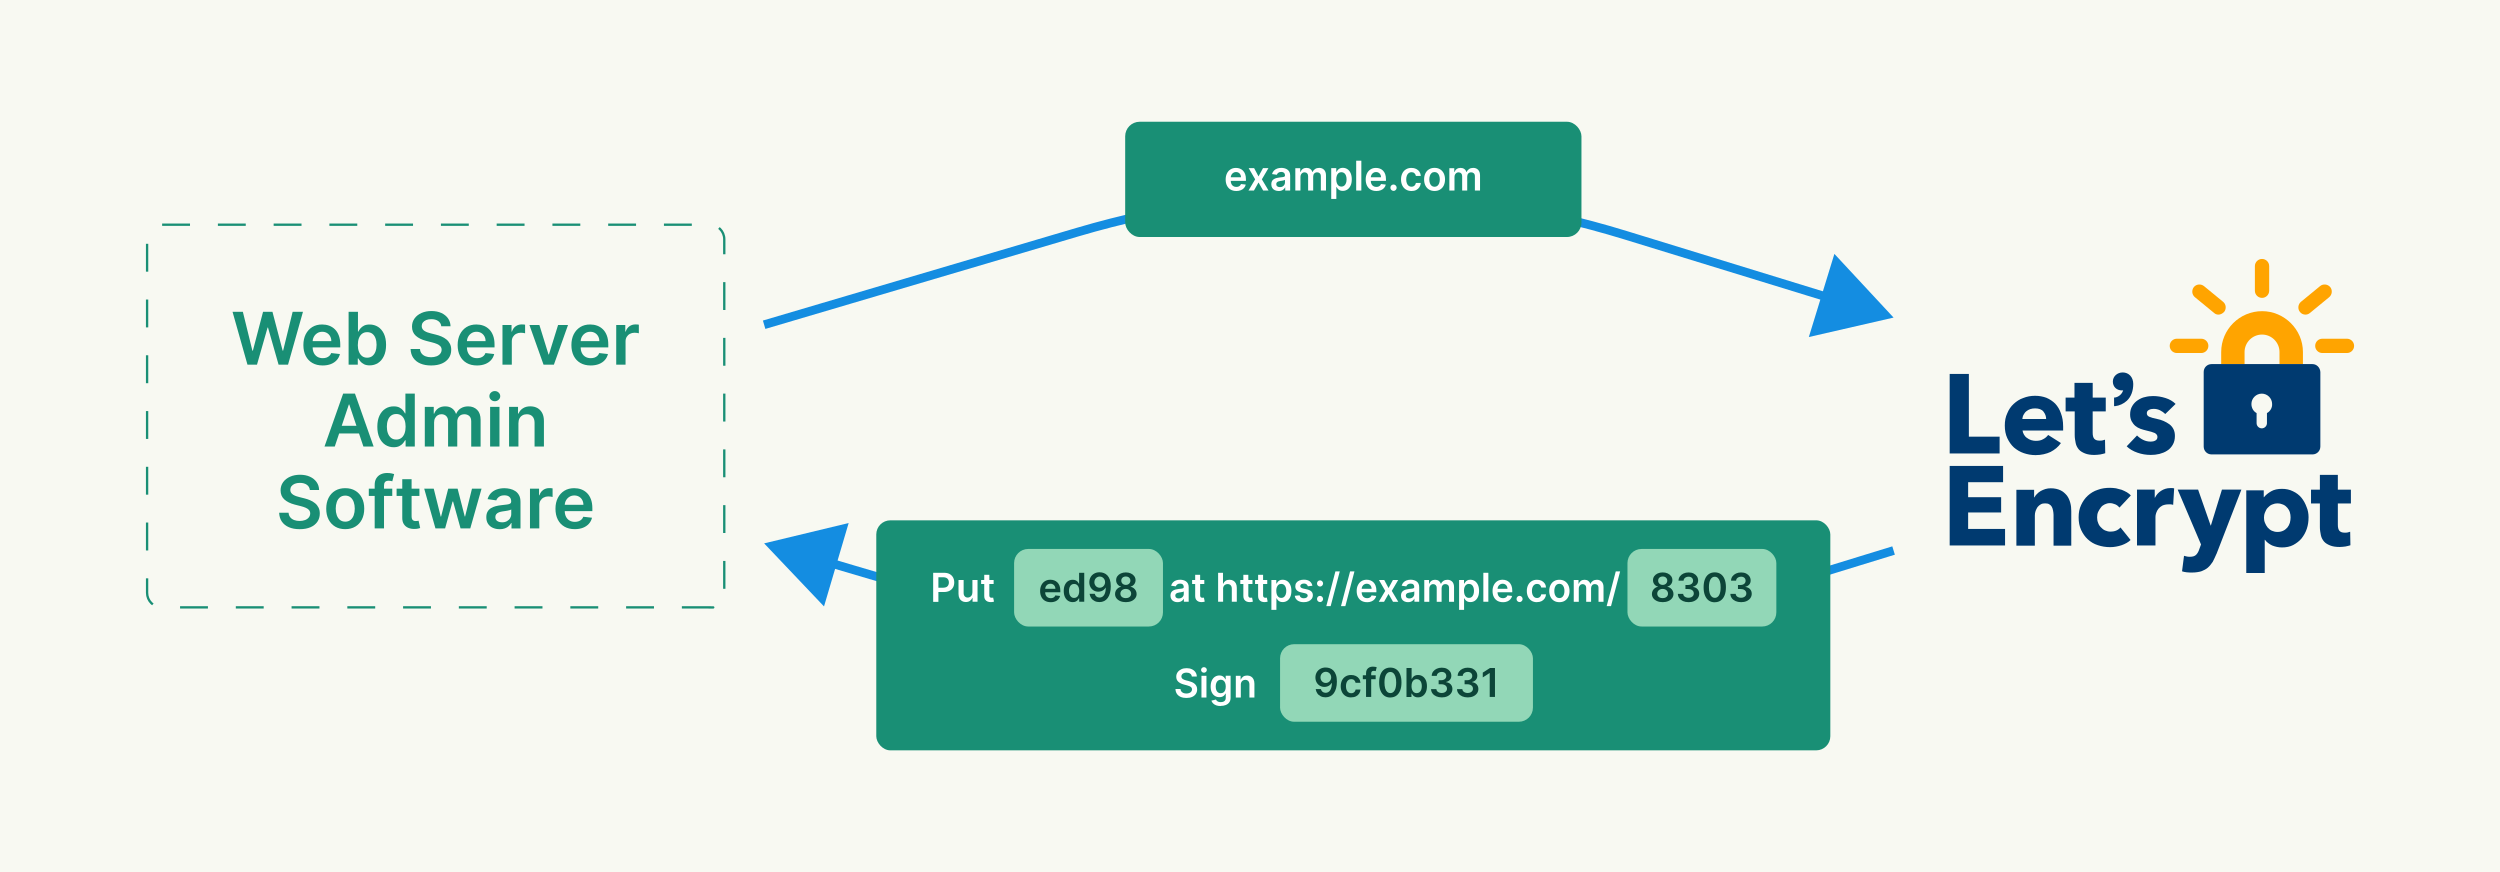
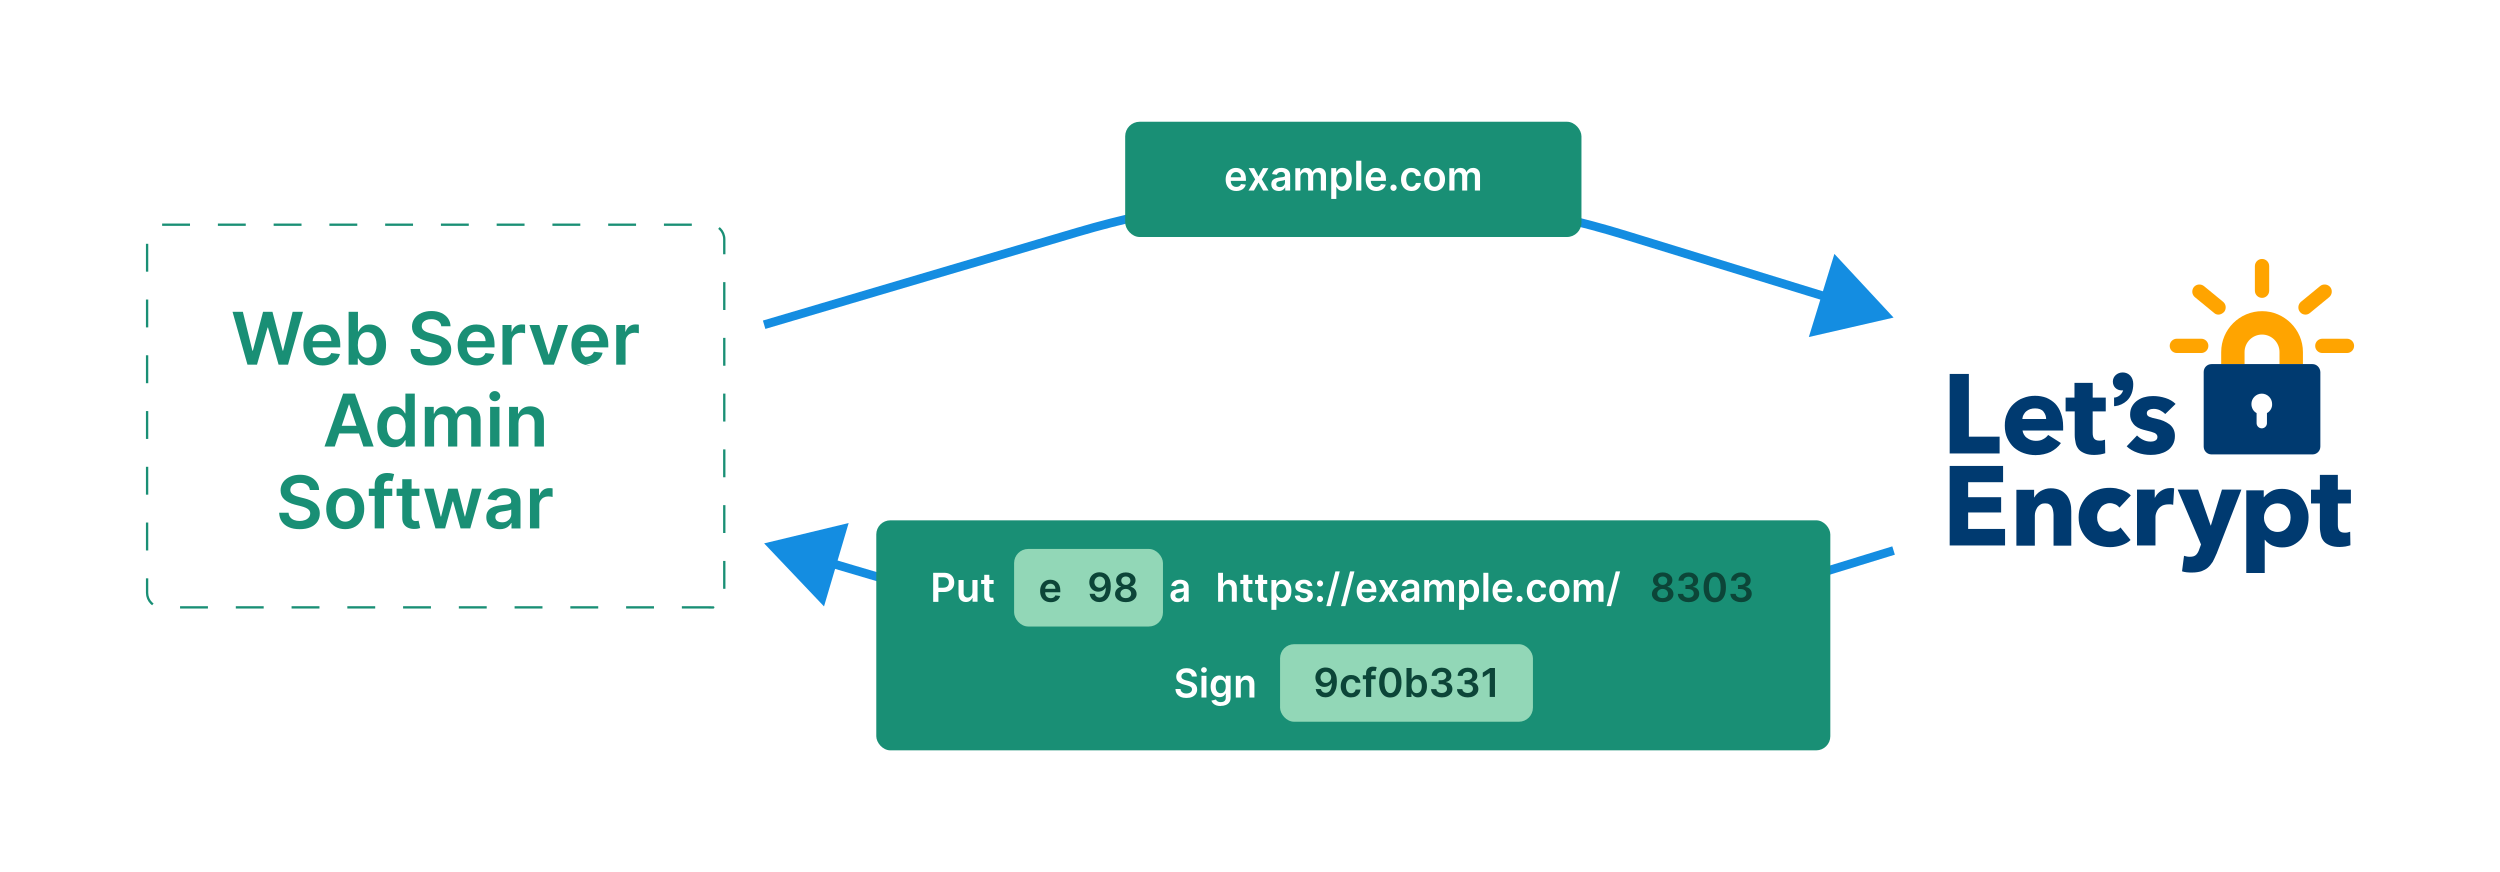
<svg xmlns="http://www.w3.org/2000/svg" id="a" viewBox="0 0 860 300">
  <defs>
    <style>.b{stroke:#148de1;stroke-width:3px;}.b,.c{fill:none;stroke-miterlimit:10;}.d{fill:#f8f9f2;}.e{fill:#003a70;}.f{fill:#ffa400;}.g{fill:#fff;}.h{fill:#92d7b7;}.i{fill:#148de1;}.j{fill:#0c4538;}.k{fill:#198f75;}.c{stroke:#198f75;stroke-dasharray:0 0 9.59 9.59;stroke-width:.8px;}</style>
  </defs>
-   <rect class="d" width="860" height="300" />
  <g>
    <g>
      <path class="b" d="M262.86,111.71l107.75-31.84c61.58-18.19,127.15-17.84,188.53,1.03l71.68,22.03" />
      <polygon class="i" points="622.24 115.94 651.39 109.25 631.03 87.34 622.24 115.94" />
    </g>
    <g>
      <path class="b" d="M283.5,193.02l87.1,25.74c61.58,18.19,127.15,17.84,188.53-1.03l92.26-28.35" />
      <polygon class="i" points="283.46 208.61 262.86 186.92 291.94 179.92 283.46 208.61" />
    </g>
    <rect class="k" x="301.44" y="178.99" width="328.19" height="79.13" rx="4.85" ry="4.85" />
    <path class="c" d="M244.15,208.94H55.6c-2.76,0-5-2.24-5-5V82.29c0-2.76,2.24-5,5-5H244.15c2.76,0,5,2.24,5,5v121.66c0,2.76-2.24,5-5,5,0,0,2.76,0,0,0Z" />
    <g>
      <path class="k" d="M85.13,125.45l-5.14-18.2h3.55l3.28,13.38h.17l3.5-13.38h3.23l3.51,13.38h.16l3.28-13.38h3.55l-5.14,18.2h-3.25l-3.64-12.77h-.14l-3.65,12.77h-3.25Z" />
      <path class="k" d="M110.99,125.72c-1.37,0-2.55-.29-3.54-.86-.99-.57-1.75-1.38-2.29-2.44-.53-1.05-.8-2.29-.8-3.72s.27-2.64,.8-3.7c.54-1.06,1.29-1.89,2.25-2.49,.97-.6,2.1-.89,3.4-.89,.84,0,1.64,.13,2.39,.4s1.41,.69,1.99,1.25,1.03,1.28,1.36,2.15c.33,.87,.5,1.9,.5,3.1v.99h-11.19v-2.17h8.11c0-.62-.14-1.17-.4-1.65s-.62-.86-1.09-1.14c-.47-.28-1.01-.42-1.62-.42-.66,0-1.24,.16-1.73,.48-.5,.32-.88,.73-1.16,1.24-.28,.51-.42,1.07-.42,1.68v1.89c0,.79,.15,1.47,.44,2.04,.29,.57,.7,1,1.22,1.3s1.13,.45,1.83,.45c.47,0,.89-.07,1.27-.2,.38-.13,.71-.33,.99-.59,.28-.26,.49-.58,.63-.97l3,.34c-.19,.79-.55,1.49-1.08,2.08-.53,.59-1.21,1.05-2.03,1.37s-1.77,.48-2.83,.48Z" />
      <path class="k" d="M119.92,125.45v-18.2h3.22v6.81h.13c.17-.33,.4-.69,.7-1.06,.3-.38,.71-.7,1.23-.97s1.17-.4,1.97-.4c1.05,0,2.01,.27,2.86,.8,.85,.54,1.53,1.33,2.03,2.37,.5,1.05,.75,2.33,.75,3.84s-.25,2.77-.74,3.82-1.16,1.85-2.01,2.4c-.85,.55-1.81,.83-2.88,.83-.78,0-1.43-.13-1.95-.39-.52-.26-.93-.58-1.24-.95-.31-.37-.55-.72-.72-1.05h-.19v2.15h-3.16Zm3.16-6.83c0,.88,.13,1.66,.38,2.32s.62,1.18,1.09,1.55,1.06,.56,1.74,.56,1.31-.19,1.79-.57c.48-.38,.84-.91,1.09-1.57,.25-.67,.37-1.43,.37-2.28s-.12-1.6-.36-2.26c-.24-.66-.6-1.17-1.08-1.55-.48-.37-1.08-.56-1.79-.56s-1.27,.18-1.75,.54-.84,.87-1.09,1.52c-.25,.65-.37,1.42-.37,2.3Z" />
      <path class="k" d="M151.8,112.25c-.08-.78-.43-1.38-1.04-1.81s-1.41-.65-2.39-.65c-.69,0-1.28,.1-1.77,.31-.49,.21-.87,.49-1.13,.84s-.39,.76-.4,1.22c0,.38,.09,.71,.26,.99,.17,.28,.41,.51,.72,.71,.3,.19,.64,.35,1,.48,.37,.13,.74,.24,1.11,.33l1.71,.43c.69,.16,1.35,.38,1.99,.65,.64,.27,1.21,.62,1.72,1.03,.51,.41,.91,.92,1.2,1.5,.3,.59,.44,1.27,.44,2.06,0,1.07-.27,2-.82,2.81-.55,.81-1.33,1.44-2.36,1.89-1.03,.45-2.27,.68-3.73,.68s-2.64-.22-3.68-.66c-1.04-.44-1.85-1.08-2.44-1.92s-.9-1.87-.95-3.08h3.24c.05,.63,.24,1.16,.59,1.58,.34,.42,.79,.73,1.35,.94,.55,.21,1.17,.31,1.86,.31s1.35-.11,1.89-.32,.97-.52,1.28-.91c.31-.39,.46-.84,.47-1.36,0-.47-.15-.87-.42-1.18s-.65-.57-1.14-.78c-.49-.21-1.06-.4-1.71-.56l-2.07-.53c-1.5-.39-2.68-.97-3.55-1.76-.87-.79-1.3-1.83-1.3-3.13,0-1.07,.29-2.01,.88-2.82,.58-.81,1.38-1.43,2.39-1.88s2.15-.67,3.42-.67,2.42,.22,3.4,.67,1.74,1.07,2.3,1.86c.56,.79,.84,1.7,.86,2.72h-3.17Z" />
      <path class="k" d="M164.06,125.72c-1.37,0-2.55-.29-3.54-.86-.99-.57-1.75-1.38-2.29-2.44-.53-1.05-.8-2.29-.8-3.72s.27-2.64,.8-3.7c.54-1.06,1.29-1.89,2.25-2.49,.97-.6,2.1-.89,3.4-.89,.84,0,1.64,.13,2.39,.4s1.41,.69,1.99,1.25,1.03,1.28,1.36,2.15c.33,.87,.5,1.9,.5,3.1v.99h-11.19v-2.17h8.11c0-.62-.14-1.17-.4-1.65s-.62-.86-1.09-1.14c-.47-.28-1.01-.42-1.62-.42-.66,0-1.24,.16-1.73,.48-.5,.32-.88,.73-1.16,1.24-.28,.51-.42,1.07-.42,1.68v1.89c0,.79,.15,1.47,.44,2.04,.29,.57,.7,1,1.22,1.3s1.13,.45,1.83,.45c.47,0,.89-.07,1.27-.2,.38-.13,.71-.33,.99-.59,.28-.26,.49-.58,.63-.97l3,.34c-.19,.79-.55,1.49-1.08,2.08-.53,.59-1.21,1.05-2.03,1.37s-1.77,.48-2.83,.48Z" />
      <path class="k" d="M172.85,125.45v-13.65h3.12v2.27h.14c.25-.79,.68-1.4,1.28-1.83s1.3-.64,2.08-.64c.18,0,.38,0,.6,.02,.22,.01,.41,.04,.56,.07v2.96c-.14-.05-.35-.09-.64-.13-.29-.04-.58-.06-.85-.06-.59,0-1.11,.13-1.58,.38-.47,.25-.83,.6-1.1,1.04-.27,.44-.4,.96-.4,1.54v8.03h-3.22Z" />
      <path class="k" d="M195.4,111.8l-4.86,13.65h-3.56l-4.86-13.65h3.43l3.14,10.14h.14l3.15-10.14h3.42Z" />
-       <path class="k" d="M203.19,125.72c-1.37,0-2.55-.29-3.54-.86-.99-.57-1.75-1.38-2.29-2.44-.53-1.05-.8-2.29-.8-3.72s.27-2.64,.8-3.7c.54-1.06,1.29-1.89,2.25-2.49,.97-.6,2.1-.89,3.4-.89,.84,0,1.64,.13,2.39,.4s1.41,.69,1.99,1.25,1.03,1.28,1.36,2.15c.33,.87,.5,1.9,.5,3.1v.99h-11.19v-2.17h8.11c0-.62-.14-1.17-.4-1.65s-.62-.86-1.09-1.14c-.47-.28-1.01-.42-1.62-.42-.66,0-1.24,.16-1.73,.48-.5,.32-.88,.73-1.16,1.24-.28,.51-.42,1.07-.42,1.68v1.89c0,.79,.15,1.47,.44,2.04,.29,.57,.7,1,1.22,1.3s1.13,.45,1.83,.45c.47,0,.89-.07,1.27-.2,.38-.13,.71-.33,.99-.59,.28-.26,.49-.58,.63-.97l3,.34c-.19,.79-.55,1.49-1.08,2.08-.53,.59-1.21,1.05-2.03,1.37s-1.77,.48-2.83,.48Z" />
+       <path class="k" d="M203.19,125.72c-1.37,0-2.55-.29-3.54-.86-.99-.57-1.75-1.38-2.29-2.44-.53-1.05-.8-2.29-.8-3.72s.27-2.64,.8-3.7c.54-1.06,1.29-1.89,2.25-2.49,.97-.6,2.1-.89,3.4-.89,.84,0,1.64,.13,2.39,.4s1.41,.69,1.99,1.25,1.03,1.28,1.36,2.15c.33,.87,.5,1.9,.5,3.1v.99h-11.19v-2.17h8.11c0-.62-.14-1.17-.4-1.65s-.62-.86-1.09-1.14c-.47-.28-1.01-.42-1.62-.42-.66,0-1.24,.16-1.73,.48-.5,.32-.88,.73-1.16,1.24-.28,.51-.42,1.07-.42,1.68v1.89c0,.79,.15,1.47,.44,2.04,.29,.57,.7,1,1.22,1.3c.47,0,.89-.07,1.27-.2,.38-.13,.71-.33,.99-.59,.28-.26,.49-.58,.63-.97l3,.34c-.19,.79-.55,1.49-1.08,2.08-.53,.59-1.21,1.05-2.03,1.37s-1.77,.48-2.83,.48Z" />
      <path class="k" d="M211.98,125.45v-13.65h3.12v2.27h.14c.25-.79,.68-1.4,1.28-1.83s1.3-.64,2.08-.64c.18,0,.38,0,.6,.02,.22,.01,.41,.04,.56,.07v2.96c-.14-.05-.35-.09-.64-.13-.29-.04-.58-.06-.85-.06-.59,0-1.11,.13-1.58,.38-.47,.25-.83,.6-1.1,1.04-.27,.44-.4,.96-.4,1.54v8.03h-3.22Z" />
      <path class="k" d="M115.15,153.61h-3.52l6.41-18.2h4.07l6.42,18.2h-3.52l-4.86-14.47h-.14l-4.85,14.47Zm.12-7.14h9.6v2.65h-9.6v-2.65Z" />
      <path class="k" d="M135.43,153.85c-1.07,0-2.03-.28-2.88-.83-.85-.55-1.52-1.35-2.01-2.4-.49-1.05-.74-2.32-.74-3.82s.25-2.8,.75-3.84c.5-1.05,1.18-1.84,2.03-2.37,.85-.54,1.8-.8,2.85-.8,.8,0,1.46,.13,1.97,.4s.92,.59,1.23,.97c.3,.38,.54,.73,.7,1.06h.13v-6.81h3.23v18.2h-3.16v-2.15h-.2c-.17,.33-.41,.68-.72,1.05-.31,.37-.73,.69-1.24,.95-.52,.26-1.16,.39-1.95,.39Zm.9-2.64c.68,0,1.26-.19,1.74-.56s.84-.89,1.09-1.55c.25-.66,.37-1.44,.37-2.32s-.12-1.65-.37-2.3c-.25-.65-.61-1.16-1.08-1.52s-1.06-.54-1.76-.54-1.32,.19-1.8,.56c-.48,.37-.84,.89-1.08,1.55-.24,.66-.36,1.41-.36,2.26s.12,1.61,.37,2.28c.25,.67,.61,1.19,1.09,1.57,.48,.38,1.08,.57,1.78,.57Z" />
      <path class="k" d="M146.13,153.61v-13.65h3.08v2.32h.16c.28-.78,.76-1.39,1.41-1.83s1.44-.66,2.36-.66,1.71,.22,2.34,.67,1.09,1.06,1.35,1.83h.14c.3-.76,.81-1.36,1.53-1.82,.72-.45,1.57-.68,2.56-.68,1.26,0,2.28,.4,3.08,1.19s1.19,1.95,1.19,3.48v9.16h-3.23v-8.67c0-.85-.23-1.47-.68-1.86s-1-.59-1.65-.59c-.78,0-1.38,.24-1.82,.72-.44,.48-.65,1.11-.65,1.88v8.51h-3.16v-8.8c0-.71-.21-1.27-.64-1.69-.42-.42-.98-.63-1.66-.63-.46,0-.88,.12-1.26,.35-.38,.23-.68,.56-.91,.99-.23,.42-.34,.92-.34,1.48v8.3h-3.22Z" />
      <path class="k" d="M170.22,138.02c-.52,0-.96-.17-1.32-.51-.36-.34-.55-.75-.55-1.23s.18-.9,.55-1.24c.37-.34,.81-.51,1.32-.51s.95,.17,1.31,.51,.55,.75,.55,1.24-.18,.89-.55,1.23-.8,.51-1.31,.51Zm-1.62,15.59v-13.65h3.22v13.65h-3.22Z" />
      <path class="k" d="M178.34,145.61v8h-3.22v-13.65h3.08v2.32h.16c.31-.76,.82-1.37,1.51-1.82,.69-.45,1.54-.68,2.56-.68,.94,0,1.76,.2,2.47,.6,.7,.4,1.25,.99,1.64,1.75s.58,1.69,.57,2.78v8.69h-3.22v-8.19c0-.91-.24-1.63-.71-2.14s-1.12-.77-1.95-.77c-.56,0-1.06,.12-1.5,.37-.44,.25-.78,.6-1.02,1.06-.25,.46-.37,1.02-.37,1.68Z" />
      <path class="k" d="M106.59,168.57c-.08-.78-.43-1.38-1.04-1.81s-1.41-.65-2.39-.65c-.69,0-1.28,.1-1.77,.31-.49,.21-.87,.49-1.13,.84s-.39,.76-.4,1.22c0,.38,.09,.71,.26,.99,.17,.28,.41,.51,.72,.71,.3,.19,.64,.35,1,.48,.37,.13,.74,.24,1.11,.33l1.71,.43c.69,.16,1.35,.38,1.99,.65,.64,.27,1.21,.62,1.72,1.03,.51,.41,.91,.92,1.2,1.5,.3,.59,.44,1.27,.44,2.06,0,1.07-.27,2-.82,2.81-.55,.81-1.33,1.44-2.36,1.89-1.03,.45-2.27,.68-3.73,.68s-2.64-.22-3.68-.66c-1.04-.44-1.85-1.08-2.44-1.92s-.9-1.87-.95-3.08h3.24c.05,.63,.24,1.16,.59,1.58,.34,.42,.79,.73,1.35,.94,.55,.21,1.17,.31,1.86,.31s1.35-.11,1.89-.32,.97-.52,1.28-.91c.31-.39,.46-.84,.47-1.36,0-.47-.15-.87-.42-1.18s-.65-.57-1.14-.78c-.49-.21-1.06-.4-1.71-.56l-2.07-.53c-1.5-.39-2.68-.97-3.55-1.76-.87-.79-1.3-1.83-1.3-3.13,0-1.07,.29-2.01,.88-2.82,.58-.81,1.38-1.43,2.39-1.88s2.15-.67,3.42-.67,2.42,.22,3.4,.67,1.74,1.07,2.3,1.86c.56,.79,.84,1.7,.86,2.72h-3.17Z" />
      <path class="k" d="M118.76,182.03c-1.33,0-2.49-.29-3.47-.88s-1.73-1.41-2.27-2.46c-.54-1.05-.8-2.29-.8-3.7s.27-2.65,.8-3.71c.54-1.06,1.29-1.88,2.27-2.47,.98-.59,2.13-.88,3.47-.88s2.49,.29,3.47,.88c.98,.59,1.73,1.41,2.27,2.47,.54,1.06,.8,2.3,.8,3.71s-.27,2.64-.8,3.7c-.54,1.05-1.29,1.88-2.27,2.46s-2.13,.88-3.47,.88Zm.02-2.58c.72,0,1.33-.2,1.81-.6s.85-.94,1.09-1.61c.24-.68,.36-1.43,.36-2.26s-.12-1.59-.36-2.27c-.24-.68-.6-1.22-1.09-1.62-.49-.4-1.09-.6-1.81-.6s-1.35,.2-1.84,.6c-.49,.4-.85,.94-1.09,1.62-.24,.68-.36,1.44-.36,2.27s.12,1.58,.36,2.26c.24,.68,.6,1.21,1.09,1.61,.49,.4,1.1,.6,1.84,.6Z" />
      <path class="k" d="M134.94,168.11v2.49h-8.07v-2.49h8.07Zm-6.05,13.65v-14.94c0-.92,.19-1.68,.57-2.29,.38-.61,.9-1.07,1.54-1.37,.65-.3,1.36-.45,2.15-.45,.56,0,1.05,.04,1.48,.13s.75,.17,.96,.24l-.64,2.49c-.14-.04-.31-.08-.52-.13-.21-.04-.44-.07-.69-.07-.6,0-1.02,.14-1.27,.43-.25,.29-.37,.7-.37,1.23v14.73h-3.23Z" />
      <path class="k" d="M144.28,168.11v2.49h-7.85v-2.49h7.85Zm-5.91-3.27h3.22v12.82c0,.43,.07,.76,.2,.99s.31,.38,.53,.47,.46,.12,.73,.12c.2,0,.39-.02,.56-.04,.17-.03,.3-.06,.39-.08l.54,2.52c-.17,.06-.42,.12-.73,.2-.32,.07-.7,.11-1.16,.12-.81,.02-1.53-.1-2.18-.37-.65-.27-1.16-.69-1.53-1.26-.38-.57-.56-1.28-.56-2.13v-13.35Z" />
      <path class="k" d="M149.79,181.76l-3.86-13.65h3.28l2.4,9.6h.12l2.45-9.6h3.24l2.45,9.55h.13l2.36-9.55h3.29l-3.87,13.65h-3.35l-2.56-9.23h-.19l-2.56,9.23h-3.36Z" />
      <path class="k" d="M171.86,182.04c-.87,0-1.64-.16-2.33-.47-.69-.31-1.24-.77-1.64-1.38-.4-.61-.6-1.36-.6-2.26,0-.77,.14-1.41,.43-1.91,.28-.5,.67-.91,1.16-1.21s1.05-.53,1.67-.69c.62-.16,1.26-.27,1.92-.34,.8-.08,1.45-.16,1.95-.23,.5-.07,.86-.17,1.09-.32,.23-.15,.34-.37,.34-.68v-.05c0-.67-.2-1.19-.6-1.56-.4-.37-.97-.55-1.72-.55-.79,0-1.41,.17-1.87,.52-.46,.34-.77,.75-.93,1.22l-3-.43c.24-.83,.63-1.52,1.17-2.08,.54-.56,1.21-.98,2-1.26,.79-.28,1.66-.42,2.61-.42,.66,0,1.31,.08,1.96,.23,.65,.15,1.25,.41,1.79,.76s.97,.83,1.3,1.44c.33,.6,.49,1.36,.49,2.27v9.14h-3.09v-1.88h-.11c-.2,.38-.47,.73-.82,1.06-.35,.33-.79,.59-1.32,.79-.53,.2-1.15,.3-1.86,.3Zm.84-2.36c.65,0,1.21-.13,1.68-.39s.84-.6,1.1-1.03c.26-.43,.39-.89,.39-1.4v-1.61c-.1,.08-.27,.16-.51,.23-.24,.07-.51,.13-.8,.19-.3,.05-.59,.1-.88,.14-.29,.04-.54,.08-.76,.11-.48,.07-.91,.17-1.29,.32-.38,.15-.68,.35-.9,.62s-.33,.6-.33,1.02c0,.59,.22,1.04,.65,1.34s.98,.45,1.65,.45Z" />
      <path class="k" d="M182.31,181.76v-13.65h3.12v2.27h.14c.25-.79,.68-1.4,1.28-1.83s1.3-.64,2.08-.64c.18,0,.38,0,.6,.02,.22,.01,.41,.04,.56,.07v2.96c-.14-.05-.35-.09-.64-.13-.29-.04-.58-.06-.85-.06-.59,0-1.11,.13-1.58,.38-.47,.25-.83,.6-1.1,1.04-.27,.44-.4,.96-.4,1.54v8.03h-3.22Z" />
-       <path class="k" d="M197.71,182.03c-1.37,0-2.55-.29-3.54-.86-.99-.57-1.75-1.38-2.29-2.44-.53-1.05-.8-2.29-.8-3.72s.27-2.64,.8-3.7c.54-1.06,1.29-1.89,2.25-2.49,.97-.6,2.1-.89,3.4-.89,.84,0,1.64,.13,2.39,.4s1.41,.69,1.99,1.25,1.03,1.28,1.36,2.15c.33,.87,.5,1.9,.5,3.1v.99h-11.19v-2.17h8.11c0-.62-.14-1.17-.4-1.65s-.62-.86-1.09-1.14c-.47-.28-1.01-.42-1.62-.42-.66,0-1.24,.16-1.73,.48-.5,.32-.88,.73-1.16,1.24-.28,.51-.42,1.07-.42,1.68v1.89c0,.79,.15,1.47,.44,2.04,.29,.57,.7,1,1.22,1.3s1.13,.45,1.83,.45c.47,0,.89-.07,1.27-.2,.38-.13,.71-.33,.99-.59,.28-.26,.49-.58,.63-.97l3,.34c-.19,.79-.55,1.49-1.08,2.08-.53,.59-1.21,1.05-2.03,1.37s-1.77,.48-2.83,.48Z" />
    </g>
    <g>
      <path class="f" d="M792.19,125.25h-8.04v-4.15c0-3.3-2.71-6.01-6.01-6.01s-6.01,2.71-6.01,6.01v4.15h-8.04v-4.15c0-7.79,6.35-14.06,14.06-14.06s14.06,6.35,14.06,14.06v4.15Z" />
      <path class="e" d="M795.49,125.25h-34.71c-1.52,0-2.71,1.19-2.71,2.71v25.65c0,1.52,1.19,2.71,2.71,2.71h34.71c1.52,0,2.71-1.19,2.71-2.71v-25.65c-.08-1.52-1.27-2.71-2.71-2.71Zm-15.66,16.85v3.47c0,.93-.76,1.78-1.78,1.78-.93,0-1.78-.76-1.78-1.78v-3.47c-1.1-.59-1.78-1.78-1.78-3.13,0-1.95,1.61-3.56,3.56-3.56s3.56,1.61,3.56,3.56c.08,1.35-.68,2.54-1.78,3.13Z" />
      <path class="f" d="M757.22,121.44h-8.38c-1.35,0-2.46-1.1-2.46-2.46s1.1-2.46,2.46-2.46h8.38c1.35,0,2.46,1.1,2.46,2.46s-1.1,2.46-2.46,2.46Z" />
      <path class="f" d="M763.15,108.23c-.51,0-1.1-.17-1.52-.59l-6.6-5.42c-1.02-.85-1.19-2.37-.34-3.47,.85-1.02,2.37-1.19,3.47-.34l6.6,5.42c1.02,.85,1.19,2.37,.34,3.47-.59,.59-1.27,.93-1.95,.93Z" />
      <path class="f" d="M778.14,102.47c-1.35,0-2.46-1.1-2.46-2.46v-8.47c0-1.35,1.1-2.46,2.46-2.46s2.46,1.1,2.46,2.46v8.47c0,1.35-1.1,2.46-2.46,2.46Z" />
      <path class="f" d="M793.04,108.23c-.68,0-1.44-.34-1.86-.93-.85-1.02-.68-2.62,.34-3.47l6.6-5.42c1.02-.85,2.62-.68,3.47,.34s.68,2.62-.34,3.47l-6.6,5.42c-.51,.42-1.02,.59-1.61,.59Z" />
      <path class="f" d="M807.35,121.44h-8.47c-1.35,0-2.46-1.1-2.46-2.46s1.1-2.46,2.46-2.46h8.47c1.35,0,2.46,1.1,2.46,2.46s-1.1,2.46-2.46,2.46Z" />
      <path class="e" d="M670.69,155.98v-27.35h6.6v21.59h10.58v5.76h-17.19Zm39.03-9.4v1.52h-13.97c.08,.51,.25,1.02,.51,1.44s.59,.85,1.02,1.1c.42,.34,.93,.59,1.44,.76s1.1,.25,1.61,.25c1.02,0,1.86-.17,2.54-.59,.68-.34,1.27-.85,1.69-1.44l4.4,2.79c-.93,1.35-2.12,2.29-3.56,3.05-1.44,.68-3.22,1.1-5.16,1.1-1.44,0-2.79-.25-4.06-.68-1.27-.42-2.37-1.1-3.39-1.95-.93-.85-1.69-1.95-2.29-3.22-.59-1.27-.85-2.71-.85-4.32s.25-2.96,.85-4.23c.51-1.27,1.27-2.37,2.2-3.22s2.03-1.61,3.3-2.03c1.27-.51,2.62-.76,4.06-.76s2.71,.25,3.89,.68c1.19,.51,2.2,1.19,3.05,2.03,.85,.93,1.52,2.03,1.95,3.3,.51,1.35,.76,2.79,.76,4.4Zm-5.84-2.37c0-1.02-.34-1.86-.93-2.62-.59-.76-1.61-1.1-2.88-1.1-.59,0-1.19,.08-1.69,.25s-.93,.42-1.35,.76c-.42,.34-.68,.76-.93,1.19-.25,.42-.34,.93-.42,1.44h8.21v.08Zm16-2.71v7.37c0,.93,.17,1.61,.51,2.03s.93,.68,1.86,.68c.34,0,.68,0,1.02-.08,.34-.08,.68-.17,.85-.25l.08,4.66c-.42,.17-1.02,.25-1.69,.42-.68,.08-1.35,.17-2.03,.17-1.27,0-2.37-.17-3.22-.51-.85-.34-1.61-.76-2.12-1.35-.51-.59-.93-1.35-1.1-2.2-.17-.85-.34-1.78-.34-2.79v-8.13h-3.13v-4.74h3.05v-5.08h6.27v5.08h4.49v4.74h-4.49Zm10.33-13.38c-1.86,0-3.39,1.35-3.39,3.13s1.27,3.05,3.13,3.05c.17,0,.34,0,.42-.08-.34,1.35-1.61,2.37-2.88,2.54h-.25v2.96h.34c1.52-.17,2.96-.85,4.06-1.86,1.44-1.35,2.2-3.39,2.2-5.76s-1.52-3.98-3.64-3.98Zm14.65,14.31c-.51-.51-1.1-.93-1.78-1.27s-1.44-.51-2.2-.51c-.59,0-1.1,.08-1.61,.34s-.76,.59-.76,1.19c0,.51,.25,.93,.85,1.19,.59,.25,1.44,.51,2.71,.76,.76,.17,1.44,.34,2.2,.68,.76,.34,1.35,.68,1.95,1.1,.59,.42,1.1,1.02,1.44,1.69,.34,.68,.51,1.44,.51,2.37,0,1.19-.25,2.2-.76,3.05s-1.1,1.52-1.95,2.03c-.76,.51-1.69,.85-2.62,1.1-1.02,.25-1.95,.34-2.96,.34-1.61,0-3.13-.25-4.57-.76-1.52-.51-2.79-1.27-3.73-2.2l3.56-3.73c.59,.59,1.27,1.1,2.12,1.52,.85,.42,1.69,.59,2.62,.59,.51,0,1.02-.08,1.52-.34s.76-.68,.76-1.27-.34-1.02-.93-1.35c-.59-.25-1.61-.59-2.88-.85-.68-.17-1.35-.34-2.03-.59s-1.27-.59-1.78-1.02c-.51-.42-.93-1.02-1.27-1.61-.34-.68-.51-1.44-.51-2.29,0-1.19,.25-2.12,.76-2.96s1.1-1.44,1.86-1.95,1.61-.93,2.54-1.1c.93-.25,1.86-.34,2.79-.34,1.44,0,2.88,.25,4.23,.68,1.35,.42,2.54,1.1,3.47,2.03l-3.56,3.47Zm-74.17,45.21v-27.35h18.37v5.59h-12.02v5.16h11.35v5.25h-11.35v5.67h12.7v5.67h-19.05Zm35.73,0v-10.5c0-.51-.08-1.02-.17-1.52-.08-.51-.25-.93-.42-1.27-.17-.34-.51-.68-.85-.85-.34-.25-.85-.34-1.44-.34s-1.1,.08-1.52,.34c-.42,.25-.76,.51-1.1,.93-.25,.42-.51,.85-.68,1.35s-.25,1.02-.25,1.52v10.41h-6.35v-19.22h6.1v2.62h.08c.25-.42,.51-.85,.93-1.19,.34-.42,.85-.76,1.27-1.02,.51-.25,1.02-.51,1.61-.68s1.19-.25,1.86-.25c1.27,0,2.37,.25,3.3,.68,.93,.42,1.61,1.1,2.2,1.78,.59,.76,.93,1.61,1.19,2.54s.34,1.86,.34,2.88v11.85h-6.1v-.08Zm22.69-13.04c-.34-.42-.85-.85-1.44-1.1s-1.27-.42-1.86-.42c-.68,0-1.27,.17-1.78,.42s-1.02,.59-1.35,1.1c-.34,.51-.68,.93-.93,1.52-.25,.59-.34,1.19-.34,1.86s.08,1.27,.34,1.86c.17,.59,.51,1.1,.93,1.52,.42,.42,.85,.85,1.44,1.1s1.19,.42,1.86,.42,1.27-.08,1.95-.34c.59-.25,1.1-.59,1.52-1.1l3.47,4.32c-.76,.76-1.86,1.35-3.05,1.78-1.27,.42-2.62,.68-3.98,.68-1.52,0-2.96-.25-4.23-.68-1.35-.42-2.46-1.1-3.47-2.03-.93-.85-1.69-1.95-2.29-3.22-.59-1.27-.85-2.71-.85-4.32s.25-2.96,.85-4.23c.59-1.27,1.35-2.37,2.29-3.22,.93-.85,2.12-1.61,3.47-2.03,1.35-.51,2.71-.68,4.23-.68,.68,0,1.35,.08,2.03,.17,.68,.17,1.35,.34,1.95,.51,.59,.25,1.19,.51,1.78,.85,.51,.34,1.02,.68,1.35,1.1l-3.89,4.15Zm18.46-.93c-.25-.08-.59-.17-.85-.17h-.76c-.85,0-1.52,.17-2.12,.42-.59,.34-1.02,.68-1.35,1.1s-.59,.93-.76,1.44-.25,.93-.25,1.35v9.82h-6.35v-19.22h6.1v2.79h.08c.51-1.02,1.19-1.78,2.12-2.37,.93-.59,1.95-.93,3.13-.93h.76c.25,0,.42,.08,.59,.08l-.34,5.67Zm14.9,16.85c-.42,1.02-.85,1.86-1.27,2.71-.51,.76-1.02,1.44-1.69,2.03-.68,.59-1.44,.93-2.29,1.27-.85,.25-1.95,.42-3.13,.42-.59,0-1.19,0-1.86-.08-.59-.08-1.19-.17-1.61-.34l.68-5.33,1.02,.25c.34,.08,.68,.08,1.02,.08,1.02,0,1.69-.25,2.12-.68s.85-1.1,1.1-1.95l.59-1.61-8.04-18.88h7.03l4.32,12.36h.08l3.81-12.36h6.69l-8.55,22.1Zm31.67-12.53c0,1.35-.17,2.62-.59,3.89-.42,1.27-1.02,2.29-1.78,3.3-.76,.93-1.78,1.69-2.88,2.29-1.1,.59-2.46,.85-3.89,.85-1.19,0-2.29-.25-3.39-.68-1.02-.51-1.86-1.1-2.46-1.95h-.08v11.43h-6.35v-28.45h6.01v2.37h.08c.59-.76,1.44-1.44,2.46-2.03,1.02-.59,2.29-.85,3.73-.85,1.35,0,2.62,.25,3.81,.85,1.1,.51,2.12,1.27,2.88,2.2s1.35,2.03,1.78,3.22c.42,.93,.68,2.2,.68,3.56Zm-6.18,0c0-.59-.08-1.19-.25-1.78-.17-.59-.51-1.1-.85-1.52-.34-.42-.85-.85-1.44-1.1-.59-.25-1.19-.42-1.95-.42s-1.35,.17-1.95,.42c-.59,.25-1.02,.68-1.44,1.1-.42,.42-.68,1.02-.93,1.61-.25,.59-.34,1.19-.34,1.78s.08,1.19,.34,1.78c.25,.59,.51,1.1,.93,1.61,.42,.42,.85,.85,1.44,1.1,.59,.25,1.19,.42,1.95,.42s1.44-.17,1.95-.42c.59-.25,1.02-.68,1.44-1.1,.34-.42,.68-1.02,.85-1.61,.17-.68,.25-1.27,.25-1.86Zm16.26-4.83v7.37c0,.93,.17,1.61,.51,2.03s.93,.68,1.86,.68c.34,0,.68,0,1.02-.08,.34-.08,.68-.17,.85-.25l.08,4.66c-.42,.17-1.02,.25-1.69,.42-.68,.08-1.35,.17-2.03,.17-1.27,0-2.37-.17-3.22-.51-.85-.34-1.61-.76-2.12-1.35s-.93-1.35-1.1-2.2c-.17-.85-.34-1.78-.34-2.79v-8.13h-3.05v-4.74h3.05v-5.08h6.18v5.08h4.49v4.74h-4.49Z" />
    </g>
    <rect class="k" x="387.06" y="41.88" width="156.96" height="39.65" rx="5" ry="5" />
    <g>
      <g>
        <g>
          <path class="g" d="M409.98,232.72c-.04-.42-.23-.76-.56-.99-.33-.24-.75-.35-1.27-.35-.37,0-.68,.06-.94,.17-.26,.11-.46,.27-.6,.46-.14,.19-.21,.42-.21,.67,0,.21,.05,.39,.14,.54,.09,.15,.22,.28,.38,.39,.16,.11,.34,.19,.54,.27,.2,.07,.39,.13,.59,.18l.91,.23c.37,.09,.72,.21,1.06,.35,.34,.15,.65,.34,.92,.56,.27,.23,.48,.5,.64,.82s.24,.7,.24,1.13c0,.58-.15,1.1-.44,1.54-.29,.44-.71,.79-1.26,1.04-.55,.25-1.21,.37-1.99,.37s-1.41-.12-1.97-.36c-.55-.24-.99-.59-1.3-1.05-.31-.46-.48-1.02-.5-1.68h1.73c.03,.35,.13,.64,.31,.87,.18,.23,.42,.4,.72,.52,.3,.11,.63,.17,.99,.17s.72-.06,1.01-.18c.29-.12,.52-.28,.68-.5,.16-.21,.25-.46,.25-.75,0-.26-.08-.47-.22-.65-.15-.17-.35-.31-.61-.43-.26-.12-.56-.22-.91-.31l-1.1-.29c-.8-.21-1.43-.53-1.89-.96-.46-.43-.69-1-.69-1.71,0-.59,.16-1.1,.47-1.54,.31-.44,.74-.78,1.27-1.03,.54-.25,1.15-.37,1.83-.37s1.29,.12,1.81,.37c.52,.24,.93,.58,1.23,1.02,.3,.43,.45,.93,.46,1.49h-1.69Z" />
          <path class="g" d="M414.16,231.41c-.27,0-.51-.09-.7-.28-.19-.19-.29-.41-.29-.67s.1-.49,.29-.68c.2-.19,.43-.28,.7-.28s.51,.09,.7,.28,.29,.41,.29,.68-.1,.49-.29,.67-.43,.28-.7,.28Zm-.86,8.53v-7.47h1.72v7.47h-1.72Z" />
          <path class="g" d="M419.94,242.88c-.62,0-1.15-.08-1.59-.25-.44-.17-.8-.39-1.07-.68s-.46-.59-.56-.93l1.55-.38c.07,.13,.17,.27,.3,.41s.31,.26,.54,.35,.51,.14,.86,.14c.49,0,.89-.12,1.21-.36,.32-.24,.48-.63,.48-1.16v-1.42h-.09c-.09,.18-.22,.37-.39,.56-.17,.19-.39,.35-.67,.48-.28,.13-.62,.19-1.04,.19-.56,0-1.07-.14-1.52-.41s-.81-.68-1.08-1.22-.4-1.22-.4-2.03,.13-1.51,.4-2.08,.63-1,1.08-1.29c.46-.29,.96-.44,1.52-.44,.43,0,.78,.07,1.05,.22,.28,.15,.5,.32,.66,.53,.16,.21,.29,.4,.37,.58h.09v-1.24h1.69v7.59c0,.63-.15,1.15-.45,1.56-.3,.42-.7,.73-1.22,.93-.52,.21-1.1,.31-1.75,.31Zm.01-4.42c.36,0,.67-.09,.93-.27s.45-.44,.58-.78c.13-.34,.2-.75,.2-1.23s-.07-.88-.2-1.24c-.13-.35-.32-.63-.58-.82-.25-.2-.57-.29-.94-.29s-.7,.1-.96,.31c-.26,.2-.45,.48-.58,.84-.13,.35-.19,.76-.19,1.21s.07,.86,.2,1.2c.13,.34,.33,.61,.58,.8,.26,.19,.57,.28,.95,.28Z" />
          <path class="g" d="M426.84,235.57v4.38h-1.72v-7.47h1.64v1.27h.09c.17-.42,.44-.75,.8-1,.37-.25,.82-.37,1.37-.37,.5,0,.94,.11,1.32,.33,.37,.22,.67,.54,.87,.96s.31,.93,.31,1.52v4.76h-1.72v-4.49c0-.5-.13-.89-.38-1.17-.25-.28-.6-.42-1.04-.42-.3,0-.57,.07-.8,.2-.23,.13-.41,.33-.55,.58-.13,.25-.2,.56-.2,.92Z" />
        </g>
        <rect class="h" x="440.34" y="221.6" width="86.99" height="26.68" rx="4.85" ry="4.85" />
        <g>
          <path class="j" d="M456.09,229.63c.48,0,.94,.09,1.39,.25,.45,.17,.86,.43,1.22,.8,.36,.37,.65,.86,.87,1.48s.32,1.39,.32,2.3c0,.86-.09,1.62-.27,2.29-.18,.67-.45,1.24-.78,1.71-.34,.46-.75,.82-1.23,1.06-.48,.24-1.02,.36-1.62,.36s-1.19-.12-1.67-.37c-.49-.25-.88-.58-1.17-1.01-.3-.43-.48-.92-.55-1.47h1.78c.09,.4,.28,.71,.56,.94,.28,.23,.63,.35,1.06,.35,.69,0,1.22-.3,1.6-.9,.37-.6,.56-1.43,.56-2.5h-.07c-.16,.29-.37,.53-.62,.74s-.54,.36-.86,.47c-.32,.11-.66,.17-1.01,.17-.58,0-1.11-.14-1.58-.42-.47-.28-.84-.66-1.11-1.15-.27-.49-.41-1.05-.41-1.68s.15-1.24,.45-1.76,.72-.93,1.26-1.23c.54-.3,1.17-.45,1.89-.44Zm0,1.46c-.35,0-.67,.09-.95,.26s-.5,.4-.66,.7c-.16,.29-.24,.62-.24,.98s.08,.68,.24,.97c.16,.29,.37,.52,.65,.69,.28,.17,.59,.25,.94,.25,.26,0,.51-.05,.73-.15,.23-.1,.42-.24,.59-.42,.17-.18,.3-.38,.4-.62s.14-.48,.14-.73c0-.35-.08-.67-.24-.96-.16-.29-.38-.53-.66-.7s-.59-.27-.95-.27Z" />
          <path class="j" d="M464.79,239.91c-.75,0-1.39-.16-1.92-.49-.53-.33-.94-.78-1.23-1.36-.29-.58-.43-1.25-.43-2s.15-1.43,.44-2.01c.29-.58,.71-1.04,1.24-1.36,.53-.33,1.17-.49,1.9-.49,.61,0,1.14,.11,1.61,.33s.84,.54,1.12,.94c.28,.4,.44,.88,.48,1.41h-1.68c-.07-.36-.23-.66-.48-.9-.25-.24-.59-.36-1.02-.36-.36,0-.68,.1-.95,.29s-.48,.47-.63,.83-.23,.79-.23,1.29,.08,.95,.22,1.31c.15,.36,.36,.65,.63,.84,.27,.2,.59,.29,.96,.29,.26,0,.49-.05,.7-.15,.21-.1,.38-.24,.52-.43s.24-.42,.29-.69h1.68c-.04,.53-.2,1-.47,1.4-.27,.41-.64,.73-1.1,.95-.46,.23-1.01,.34-1.63,.34Z" />
          <path class="j" d="M473.23,232.29v1.36h-4.42v-1.36h4.42Zm-3.31,7.47v-8.18c0-.5,.1-.92,.31-1.26,.21-.33,.49-.58,.84-.75s.75-.25,1.18-.25c.31,0,.58,.02,.81,.07,.24,.05,.41,.09,.53,.13l-.35,1.36c-.08-.02-.17-.05-.28-.07-.11-.02-.24-.04-.38-.04-.33,0-.56,.08-.69,.24-.13,.16-.2,.38-.2,.67v8.06h-1.77Z" />
          <path class="j" d="M478.27,239.95c-.8,0-1.49-.2-2.06-.61-.57-.41-1.01-1-1.32-1.77s-.46-1.7-.46-2.79c0-1.09,.16-2.01,.46-2.78s.75-1.35,1.32-1.75,1.26-.6,2.06-.6,1.48,.2,2.06,.6,1.01,.99,1.32,1.75,.46,1.69,.46,2.77-.15,2.02-.46,2.79-.75,1.36-1.32,1.76c-.57,.41-1.26,.61-2.06,.61Zm0-1.52c.62,0,1.12-.31,1.48-.92,.36-.61,.54-1.52,.54-2.72,0-.79-.08-1.46-.25-2-.17-.54-.4-.94-.7-1.22-.3-.27-.66-.41-1.07-.41-.62,0-1.11,.31-1.47,.92-.36,.61-.54,1.52-.54,2.7,0,.79,.08,1.46,.24,2s.4,.95,.7,1.22,.66,.41,1.08,.41Z" />
          <path class="j" d="M483.83,239.76v-9.96h1.76v3.73h.07c.09-.18,.22-.38,.38-.58,.17-.21,.39-.38,.67-.53s.64-.22,1.08-.22c.58,0,1.1,.15,1.56,.44,.46,.29,.83,.73,1.11,1.3,.27,.57,.41,1.27,.41,2.1s-.13,1.52-.4,2.09-.64,1.01-1.1,1.31c-.46,.3-.99,.45-1.58,.45-.43,0-.78-.07-1.07-.21-.28-.14-.51-.32-.68-.52-.17-.2-.3-.39-.4-.58h-.1v1.18h-1.73Zm1.73-3.74c0,.48,.07,.91,.21,1.27s.34,.65,.6,.85c.26,.2,.58,.3,.95,.3s.71-.1,.98-.31,.46-.5,.6-.86c.13-.36,.2-.78,.2-1.25s-.07-.88-.2-1.24c-.13-.36-.33-.64-.59-.85-.26-.2-.59-.31-.98-.31s-.7,.1-.96,.3-.46,.48-.6,.83-.2,.78-.2,1.26Z" />
          <path class="j" d="M495.94,239.9c-.7,0-1.32-.12-1.87-.36-.54-.24-.97-.57-1.29-1s-.48-.92-.5-1.48h1.83c.02,.27,.11,.5,.27,.7,.16,.2,.38,.35,.65,.46,.27,.11,.57,.17,.91,.17,.36,0,.67-.06,.95-.19,.28-.12,.49-.3,.65-.52,.16-.22,.23-.48,.23-.77,0-.3-.08-.57-.23-.8-.16-.23-.39-.41-.69-.54s-.66-.19-1.08-.19h-.88v-1.39h.88c.35,0,.65-.06,.91-.18,.26-.12,.47-.29,.62-.51,.15-.22,.22-.47,.22-.76,0-.28-.06-.53-.19-.74-.13-.21-.31-.37-.54-.49s-.5-.17-.81-.17-.59,.06-.85,.17c-.26,.11-.47,.27-.63,.47s-.24,.44-.25,.72h-1.74c.01-.56,.17-1.05,.48-1.47,.31-.42,.72-.75,1.24-.99,.52-.24,1.1-.36,1.75-.36s1.24,.12,1.74,.37c.49,.25,.87,.58,1.14,1s.4,.88,.4,1.39c0,.56-.16,1.03-.49,1.41-.33,.38-.77,.63-1.31,.74v.08c.7,.1,1.24,.36,1.61,.78,.37,.42,.56,.94,.56,1.56,0,.56-.16,1.06-.47,1.5-.32,.44-.75,.78-1.3,1.03-.55,.25-1.19,.37-1.9,.37Z" />
          <path class="j" d="M504.87,239.9c-.7,0-1.32-.12-1.87-.36-.54-.24-.97-.57-1.29-1s-.48-.92-.5-1.48h1.83c.02,.27,.11,.5,.27,.7,.16,.2,.38,.35,.65,.46,.27,.11,.57,.17,.91,.17,.36,0,.67-.06,.95-.19,.28-.12,.49-.3,.65-.52,.16-.22,.23-.48,.23-.77,0-.3-.08-.57-.23-.8-.16-.23-.39-.41-.69-.54s-.66-.19-1.08-.19h-.88v-1.39h.88c.35,0,.65-.06,.91-.18,.26-.12,.47-.29,.62-.51,.15-.22,.22-.47,.22-.76,0-.28-.06-.53-.19-.74-.13-.21-.31-.37-.54-.49s-.5-.17-.81-.17-.59,.06-.85,.17c-.26,.11-.47,.27-.63,.47s-.24,.44-.25,.72h-1.74c.01-.56,.17-1.05,.48-1.47,.31-.42,.72-.75,1.24-.99,.52-.24,1.1-.36,1.75-.36s1.24,.12,1.74,.37c.49,.25,.87,.58,1.14,1s.4,.88,.4,1.39c0,.56-.16,1.03-.49,1.41-.33,.38-.77,.63-1.31,.74v.08c.7,.1,1.24,.36,1.61,.78,.37,.42,.56,.94,.56,1.56,0,.56-.16,1.06-.47,1.5-.32,.44-.75,.78-1.3,1.03-.55,.25-1.19,.37-1.9,.37Z" />
          <path class="j" d="M514.27,229.79v9.96h-1.81v-8.21h-.06l-2.33,1.49v-1.65l2.48-1.59h1.72Z" />
        </g>
      </g>
      <g>
        <rect class="h" x="348.85" y="188.84" width="51.21" height="26.68" rx="4.85" ry="4.85" />
        <g>
          <path class="g" d="M321.01,207v-9.96h3.74c.77,0,1.41,.14,1.93,.43,.52,.29,.91,.68,1.18,1.18,.27,.5,.4,1.06,.4,1.7s-.13,1.21-.4,1.7c-.27,.5-.67,.89-1.19,1.17s-1.17,.43-1.94,.43h-2.48v-1.48h2.23c.45,0,.81-.08,1.1-.23,.29-.16,.5-.37,.63-.64,.14-.27,.21-.59,.21-.94s-.07-.67-.21-.93c-.14-.27-.35-.48-.64-.63-.29-.15-.66-.23-1.11-.23h-1.65v8.46h-1.8Z" />
          <path class="g" d="M334.51,203.86v-4.33h1.76v7.47h-1.71v-1.33h-.08c-.17,.42-.44,.76-.83,1.03-.38,.27-.86,.4-1.42,.4-.49,0-.92-.11-1.3-.33-.38-.22-.67-.54-.88-.96s-.32-.93-.32-1.53v-4.76h1.76v4.49c0,.47,.13,.85,.39,1.13,.26,.28,.6,.42,1.02,.42,.26,0,.51-.06,.75-.19,.24-.13,.44-.32,.6-.57s.24-.57,.24-.95Z" />
          <path class="g" d="M341.81,199.53v1.36h-4.3v-1.36h4.3Zm-3.24-1.79h1.76v7.02c0,.24,.04,.42,.11,.54,.07,.12,.17,.21,.29,.26,.12,.05,.25,.07,.4,.07,.11,0,.21,0,.3-.02,.09-.02,.16-.03,.21-.04l.3,1.38c-.09,.03-.23,.07-.4,.11-.17,.04-.39,.06-.63,.07-.44,.01-.84-.05-1.19-.2s-.63-.38-.84-.69c-.21-.31-.31-.7-.3-1.17v-7.31Z" />
        </g>
        <g>
          <path class="g" d="M405.07,207.15c-.46,0-.88-.08-1.24-.26s-.66-.42-.87-.76c-.21-.33-.32-.75-.32-1.24,0-.42,.08-.77,.23-1.05,.15-.28,.36-.5,.62-.66s.56-.29,.89-.38c.33-.09,.67-.15,1.03-.19,.43-.05,.77-.09,1.04-.12,.27-.04,.46-.1,.58-.18,.12-.08,.18-.2,.18-.37v-.03c0-.37-.11-.65-.32-.85-.21-.2-.52-.3-.92-.3-.42,0-.75,.09-1,.28-.24,.19-.41,.41-.5,.67l-1.6-.23c.13-.45,.33-.83,.63-1.14,.29-.31,.65-.54,1.07-.69,.42-.15,.89-.23,1.39-.23,.35,0,.7,.04,1.05,.13s.67,.22,.95,.42,.52,.45,.69,.79c.18,.33,.26,.74,.26,1.24v5h-1.65v-1.03h-.06c-.1,.21-.25,.4-.44,.58-.19,.18-.42,.32-.71,.43-.28,.11-.61,.16-.99,.16Zm.45-1.29c.34,0,.64-.07,.9-.21s.45-.33,.59-.56c.14-.23,.21-.49,.21-.76v-.88c-.05,.05-.14,.09-.27,.13-.13,.04-.27,.07-.43,.1-.16,.03-.31,.06-.47,.08-.15,.02-.29,.04-.4,.06-.26,.04-.49,.09-.69,.17s-.36,.19-.48,.34c-.12,.14-.18,.33-.18,.56,0,.32,.12,.57,.35,.73,.23,.17,.52,.25,.88,.25Z" />
-           <path class="g" d="M414.28,199.53v1.36h-4.19v-1.36h4.19Zm-3.15-1.79h1.72v7.02c0,.24,.04,.42,.11,.54,.07,.12,.17,.21,.28,.26,.12,.05,.25,.07,.39,.07,.11,0,.21,0,.3-.02,.09-.02,.16-.03,.21-.04l.29,1.38c-.09,.03-.22,.07-.39,.11-.17,.04-.38,.06-.62,.07-.43,.01-.82-.05-1.16-.2-.34-.15-.62-.38-.82-.69-.2-.31-.3-.7-.3-1.17v-7.31Z" />
          <path class="g" d="M420.75,202.62v4.38h-1.72v-9.96h1.68v3.76h.08c.17-.42,.44-.75,.79-1,.36-.24,.82-.37,1.37-.37,.51,0,.95,.11,1.32,.33,.38,.22,.67,.54,.88,.95s.31,.93,.31,1.53v4.76h-1.72v-4.49c0-.5-.13-.89-.38-1.17-.25-.28-.6-.42-1.06-.42-.3,0-.57,.07-.81,.2-.24,.13-.43,.33-.56,.58s-.2,.56-.2,.92Z" />
          <path class="g" d="M430.85,199.53v1.36h-4.19v-1.36h4.19Zm-3.15-1.79h1.72v7.02c0,.24,.04,.42,.11,.54,.07,.12,.17,.21,.28,.26,.12,.05,.25,.07,.39,.07,.11,0,.21,0,.3-.02,.09-.02,.16-.03,.21-.04l.29,1.38c-.09,.03-.22,.07-.39,.11-.17,.04-.38,.06-.62,.07-.43,.01-.82-.05-1.16-.2-.34-.15-.62-.38-.82-.69-.2-.31-.3-.7-.3-1.17v-7.31Z" />
          <path class="g" d="M435.93,199.53v1.36h-4.19v-1.36h4.19Zm-3.15-1.79h1.72v7.02c0,.24,.04,.42,.11,.54,.07,.12,.17,.21,.28,.26,.12,.05,.25,.07,.39,.07,.11,0,.21,0,.3-.02,.09-.02,.16-.03,.21-.04l.29,1.38c-.09,.03-.22,.07-.39,.11-.17,.04-.38,.06-.62,.07-.43,.01-.82-.05-1.16-.2s-.62-.38-.82-.69c-.2-.31-.3-.7-.3-1.17v-7.31Z" />
          <path class="g" d="M437.36,209.8v-10.28h1.69v1.24h.1c.09-.18,.21-.38,.38-.58,.16-.21,.38-.38,.65-.53s.63-.22,1.05-.22c.56,0,1.07,.15,1.53,.44,.45,.29,.81,.73,1.08,1.3s.4,1.27,.4,2.1-.13,1.52-.39,2.09c-.26,.57-.62,1.01-1.07,1.31-.45,.3-.96,.45-1.54,.45-.42,0-.76-.07-1.04-.21-.28-.14-.5-.32-.66-.52-.17-.2-.29-.39-.39-.58h-.07v3.98h-1.72Zm1.68-6.54c0,.48,.07,.91,.2,1.27s.33,.65,.58,.85,.56,.3,.93,.3,.7-.1,.95-.31,.45-.5,.58-.86c.13-.36,.2-.78,.2-1.25s-.07-.88-.2-1.24c-.13-.36-.32-.64-.58-.85-.26-.2-.58-.31-.96-.31s-.68,.1-.93,.3-.45,.48-.58,.83-.2,.78-.2,1.26Z" />
          <path class="g" d="M451.46,201.5l-1.56,.18c-.04-.16-.12-.31-.23-.46-.11-.14-.26-.26-.44-.35-.18-.09-.41-.13-.67-.13-.36,0-.66,.08-.9,.24-.24,.16-.36,.37-.36,.62,0,.22,.08,.39,.24,.53,.16,.14,.42,.25,.79,.34l1.24,.27c.69,.15,1.2,.39,1.54,.73,.34,.33,.51,.76,.51,1.3,0,.47-.14,.88-.4,1.24s-.63,.64-1.1,.84-1,.3-1.61,.3c-.89,0-1.61-.19-2.15-.58s-.87-.92-.97-1.61l1.67-.17c.08,.34,.24,.59,.48,.76s.57,.26,.96,.26,.74-.09,.98-.26,.37-.38,.37-.64c0-.21-.08-.39-.24-.53-.16-.14-.41-.25-.74-.32l-1.24-.27c-.7-.15-1.21-.4-1.55-.76-.33-.35-.5-.81-.5-1.35,0-.46,.12-.86,.37-1.2s.59-.6,1.04-.79,.96-.28,1.54-.28c.85,0,1.53,.19,2.02,.56,.49,.37,.79,.88,.91,1.51Z" />
          <path class="g" d="M454.09,201.77c-.29,0-.53-.1-.74-.31-.21-.21-.31-.46-.3-.76,0-.29,.1-.54,.3-.75,.21-.21,.45-.31,.74-.31s.52,.1,.73,.31,.31,.46,.32,.75c0,.2-.05,.38-.15,.54-.1,.16-.22,.29-.38,.39-.16,.1-.33,.14-.51,.14Zm0,5.34c-.29,0-.53-.1-.74-.31-.21-.21-.31-.46-.3-.76,0-.29,.1-.54,.3-.75,.21-.21,.45-.31,.74-.31s.52,.1,.73,.31,.31,.46,.32,.75c0,.2-.05,.38-.15,.54s-.22,.29-.38,.39c-.16,.1-.33,.14-.51,.14Z" />
          <path class="g" d="M460.88,196.57l-3.13,11.93h-1.5l3.13-11.93h1.5Z" />
          <path class="g" d="M465.93,196.57l-3.13,11.93h-1.5l3.13-11.93h1.5Z" />
          <path class="g" d="M470.24,207.15c-.73,0-1.36-.16-1.89-.47-.53-.31-.94-.76-1.22-1.33-.29-.58-.43-1.25-.43-2.04s.14-1.44,.43-2.03c.29-.58,.69-1.04,1.2-1.36,.51-.33,1.12-.49,1.82-.49,.45,0,.87,.07,1.27,.22,.4,.15,.75,.38,1.06,.68,.31,.31,.55,.7,.73,1.17,.18,.48,.27,1.04,.27,1.7v.54h-5.97v-1.19h4.32c0-.34-.07-.64-.21-.9-.14-.26-.33-.47-.58-.62s-.54-.23-.87-.23c-.35,0-.66,.09-.92,.26-.27,.17-.47,.4-.62,.68-.15,.28-.22,.59-.22,.92v1.04c0,.44,.08,.81,.23,1.12,.15,.31,.37,.55,.65,.71,.28,.16,.6,.25,.98,.25,.25,0,.48-.04,.68-.11,.2-.07,.38-.18,.53-.32,.15-.14,.26-.32,.34-.53l1.6,.19c-.1,.43-.29,.81-.58,1.14s-.64,.57-1.08,.75c-.44,.18-.94,.27-1.51,.27Z" />
          <path class="g" d="M476.19,199.53l1.47,2.76,1.49-2.76h1.82l-2.2,3.74,2.23,3.74h-1.81l-1.54-2.69-1.53,2.69h-1.82l2.22-3.74-2.16-3.74h1.82Z" />
          <path class="g" d="M484.37,207.15c-.46,0-.88-.08-1.24-.26-.37-.17-.66-.42-.87-.76-.21-.33-.32-.75-.32-1.24,0-.42,.08-.77,.23-1.05,.15-.28,.36-.5,.62-.66,.26-.17,.56-.29,.89-.38s.67-.15,1.03-.19c.43-.05,.77-.09,1.04-.12,.27-.04,.46-.1,.58-.18,.12-.08,.18-.2,.18-.37v-.03c0-.37-.11-.65-.32-.85s-.52-.3-.92-.3c-.42,0-.75,.09-1,.28-.25,.19-.41,.41-.5,.67l-1.6-.23c.13-.45,.33-.83,.63-1.14s.65-.54,1.07-.69c.42-.15,.88-.23,1.39-.23,.35,0,.7,.04,1.05,.13s.67,.22,.95,.42c.29,.19,.52,.45,.69,.79,.18,.33,.26,.74,.26,1.24v5h-1.65v-1.03h-.06c-.1,.21-.25,.4-.44,.58-.19,.18-.42,.32-.71,.43-.28,.11-.61,.16-.99,.16Zm.45-1.29c.34,0,.64-.07,.9-.21s.45-.33,.59-.56c.14-.23,.21-.49,.21-.76v-.88c-.05,.05-.14,.09-.27,.13-.13,.04-.27,.07-.43,.1-.16,.03-.31,.06-.47,.08-.16,.02-.29,.04-.4,.06-.26,.04-.49,.09-.69,.17s-.36,.19-.48,.34c-.12,.14-.18,.33-.18,.56,0,.32,.12,.57,.35,.73,.23,.17,.53,.25,.88,.25Z" />
          <path class="g" d="M489.95,207v-7.47h1.64v1.27h.08c.15-.43,.4-.76,.75-1,.35-.24,.77-.36,1.26-.36s.91,.12,1.25,.37c.34,.25,.58,.58,.72,1h.08c.16-.42,.43-.75,.82-1s.84-.37,1.37-.37c.67,0,1.22,.22,1.64,.65,.42,.43,.63,1.07,.63,1.9v5.02h-1.72v-4.74c0-.46-.12-.8-.36-1.02-.24-.22-.53-.32-.88-.32-.41,0-.74,.13-.97,.4s-.35,.61-.35,1.03v4.66h-1.68v-4.82c0-.39-.11-.69-.34-.92-.23-.23-.52-.35-.88-.35-.25,0-.47,.06-.67,.19-.2,.13-.36,.31-.48,.54-.12,.23-.18,.5-.18,.81v4.54h-1.72Z" />
          <path class="g" d="M501.93,209.8v-10.28h1.69v1.24h.1c.09-.18,.21-.38,.38-.58s.38-.38,.65-.53,.63-.22,1.05-.22c.56,0,1.07,.15,1.52,.44,.45,.29,.81,.73,1.08,1.3,.27,.57,.4,1.27,.4,2.1s-.13,1.52-.39,2.09-.62,1.01-1.07,1.31c-.45,.3-.96,.45-1.54,.45-.42,0-.76-.07-1.04-.21-.27-.14-.5-.32-.66-.52-.17-.2-.29-.39-.39-.58h-.07v3.98h-1.72Zm1.68-6.54c0,.48,.07,.91,.2,1.27s.33,.65,.58,.85c.25,.2,.56,.3,.93,.3s.7-.1,.95-.31,.45-.5,.58-.86c.13-.36,.2-.78,.2-1.25s-.07-.88-.2-1.24c-.13-.36-.32-.64-.58-.85-.26-.2-.58-.31-.96-.31s-.68,.1-.93,.3-.45,.48-.58,.83-.2,.78-.2,1.26Z" />
          <path class="g" d="M511.99,197.04v9.96h-1.72v-9.96h1.72Z" />
          <path class="g" d="M516.98,207.15c-.73,0-1.36-.16-1.89-.47-.53-.31-.94-.76-1.22-1.33-.29-.58-.43-1.25-.43-2.04s.14-1.44,.43-2.03c.29-.58,.69-1.04,1.2-1.36,.51-.33,1.12-.49,1.82-.49,.45,0,.87,.07,1.27,.22,.4,.15,.75,.38,1.06,.68,.31,.31,.55,.7,.73,1.17,.18,.48,.27,1.04,.27,1.7v.54h-5.97v-1.19h4.32c0-.34-.07-.64-.21-.9-.14-.26-.33-.47-.58-.62s-.54-.23-.87-.23c-.35,0-.66,.09-.92,.26-.27,.17-.47,.4-.62,.68-.15,.28-.22,.59-.22,.92v1.04c0,.44,.08,.81,.23,1.12,.15,.31,.37,.55,.65,.71,.28,.16,.6,.25,.98,.25,.25,0,.48-.04,.68-.11,.2-.07,.38-.18,.53-.32,.15-.14,.26-.32,.34-.53l1.6,.19c-.1,.43-.29,.81-.58,1.14s-.64,.57-1.08,.75c-.44,.18-.94,.27-1.51,.27Z" />
          <path class="g" d="M522.73,207.11c-.29,0-.53-.1-.74-.31-.21-.21-.31-.46-.3-.76,0-.29,.1-.54,.3-.75,.21-.21,.45-.31,.74-.31s.52,.1,.73,.31,.31,.46,.32,.75c0,.2-.05,.38-.15,.54s-.22,.29-.38,.39c-.16,.1-.33,.14-.51,.14Z" />
          <path class="g" d="M528.72,207.15c-.73,0-1.35-.16-1.87-.49-.52-.33-.92-.78-1.2-1.36-.28-.58-.42-1.25-.42-2s.14-1.43,.43-2.01c.28-.58,.69-1.04,1.21-1.36,.52-.33,1.14-.49,1.85-.49,.59,0,1.12,.11,1.57,.33s.82,.54,1.09,.94,.43,.88,.46,1.41h-1.64c-.07-.36-.22-.66-.47-.9s-.58-.36-.99-.36c-.35,0-.66,.1-.92,.29s-.47,.47-.62,.83c-.15,.36-.22,.79-.22,1.29s.07,.95,.22,1.31,.35,.65,.61,.84c.26,.2,.57,.29,.93,.29,.25,0,.48-.05,.68-.15,.2-.1,.37-.24,.5-.43,.14-.19,.23-.42,.28-.69h1.64c-.04,.53-.19,1-.46,1.4-.26,.41-.62,.73-1.07,.95-.45,.23-.98,.34-1.59,.34Z" />
          <path class="g" d="M536.43,207.15c-.71,0-1.33-.16-1.85-.48-.52-.32-.93-.77-1.21-1.35-.29-.58-.43-1.25-.43-2.02s.14-1.45,.43-2.03,.69-1.03,1.21-1.35c.52-.32,1.14-.48,1.85-.48s1.33,.16,1.85,.48c.52,.32,.92,.77,1.21,1.35s.43,1.26,.43,2.03-.14,1.45-.43,2.02c-.29,.58-.69,1.03-1.21,1.35-.52,.32-1.14,.48-1.85,.48Zm0-1.41c.39,0,.71-.11,.97-.33,.26-.22,.45-.51,.58-.88,.13-.37,.19-.78,.19-1.24s-.06-.87-.19-1.24c-.13-.37-.32-.67-.58-.89-.26-.22-.58-.33-.97-.33s-.72,.11-.98,.33-.46,.52-.58,.89c-.13,.37-.19,.79-.19,1.24s.06,.87,.19,1.24c.13,.37,.32,.66,.58,.88,.26,.22,.59,.33,.98,.33Z" />
          <path class="g" d="M541.37,207v-7.47h1.64v1.27h.08c.15-.43,.4-.76,.75-1,.35-.24,.77-.36,1.26-.36s.91,.12,1.25,.37c.34,.25,.58,.58,.72,1h.08c.16-.42,.43-.75,.82-1s.84-.37,1.37-.37c.67,0,1.22,.22,1.64,.65,.42,.43,.63,1.07,.63,1.9v5.02h-1.72v-4.74c0-.46-.12-.8-.36-1.02-.24-.22-.53-.32-.88-.32-.41,0-.74,.13-.97,.4s-.35,.61-.35,1.03v4.66h-1.68v-4.82c0-.39-.11-.69-.34-.92-.23-.23-.52-.35-.88-.35-.25,0-.47,.06-.67,.19-.2,.13-.36,.31-.48,.54-.12,.23-.18,.5-.18,.81v4.54h-1.72Z" />
          <path class="g" d="M557.32,196.57l-3.13,11.93h-1.5l3.13-11.93h1.5Z" />
        </g>
        <g>
          <path class="j" d="M361.43,207.15c-.75,0-1.4-.16-1.94-.47-.54-.31-.96-.76-1.25-1.33-.29-.58-.44-1.25-.44-2.04s.15-1.44,.44-2.03c.29-.58,.71-1.04,1.23-1.36,.53-.33,1.15-.49,1.86-.49,.46,0,.9,.07,1.31,.22s.77,.38,1.09,.68,.56,.7,.75,1.17c.18,.48,.27,1.04,.27,1.7v.54h-6.13v-1.19h4.44c0-.34-.08-.64-.22-.9-.14-.26-.34-.47-.6-.62-.25-.15-.55-.23-.89-.23-.36,0-.68,.09-.95,.26-.27,.17-.48,.4-.63,.68-.15,.28-.23,.59-.23,.92v1.04c0,.44,.08,.81,.24,1.12s.38,.55,.67,.71c.29,.16,.62,.25,1,.25,.26,0,.49-.04,.7-.11,.21-.07,.39-.18,.54-.32,.15-.14,.27-.32,.35-.53l1.64,.19c-.1,.43-.3,.81-.59,1.14-.29,.32-.66,.57-1.11,.75-.45,.18-.97,.27-1.55,.27Z" />
-           <path class="j" d="M369.01,207.13c-.59,0-1.11-.15-1.58-.45-.46-.3-.83-.74-1.1-1.31-.27-.57-.4-1.27-.4-2.09s.14-1.53,.41-2.1c.27-.57,.64-1.01,1.11-1.3,.47-.29,.99-.44,1.56-.44,.44,0,.8,.07,1.08,.22s.51,.32,.67,.53,.29,.4,.38,.58h.07v-3.73h1.77v9.96h-1.73v-1.18h-.11c-.09,.18-.22,.37-.39,.58-.17,.2-.4,.38-.68,.52-.28,.14-.64,.21-1.07,.21Zm.49-1.44c.37,0,.69-.1,.95-.3s.46-.49,.6-.85,.2-.79,.2-1.27-.07-.9-.2-1.26c-.13-.36-.33-.63-.59-.83s-.58-.3-.96-.3-.72,.1-.98,.31c-.26,.2-.46,.49-.59,.85-.13,.36-.2,.77-.2,1.24s.07,.88,.2,1.25c.13,.37,.33,.65,.6,.86,.26,.21,.59,.31,.98,.31Z" />
          <path class="j" d="M378.31,196.87c.48,0,.94,.09,1.39,.25,.45,.17,.86,.43,1.22,.8,.36,.37,.65,.86,.87,1.48,.21,.62,.32,1.39,.32,2.3,0,.86-.09,1.62-.27,2.29-.18,.67-.44,1.24-.78,1.71-.34,.46-.75,.82-1.23,1.06-.48,.24-1.02,.36-1.62,.36-.63,0-1.19-.12-1.67-.37-.48-.25-.88-.58-1.17-1.01-.3-.43-.48-.92-.55-1.47h1.78c.09,.4,.28,.71,.56,.94,.28,.23,.63,.35,1.06,.35,.69,0,1.22-.3,1.6-.9s.56-1.43,.56-2.5h-.07c-.16,.29-.36,.53-.62,.74s-.54,.36-.86,.47-.66,.17-1.01,.17c-.58,0-1.11-.14-1.58-.42-.47-.28-.84-.66-1.11-1.15-.27-.49-.41-1.05-.41-1.68s.15-1.24,.45-1.76c.3-.52,.72-.93,1.26-1.23,.54-.3,1.17-.45,1.89-.44Zm0,1.46c-.35,0-.67,.09-.95,.26-.28,.17-.5,.4-.66,.7s-.24,.62-.24,.98,.08,.68,.24,.97c.16,.29,.37,.52,.65,.69,.28,.17,.59,.25,.94,.25,.26,0,.51-.05,.73-.15,.23-.1,.42-.24,.59-.42,.17-.18,.3-.38,.4-.62s.14-.48,.14-.73c0-.35-.08-.67-.24-.96s-.38-.53-.66-.7-.59-.27-.95-.27Z" />
          <path class="j" d="M387.28,207.14c-.72,0-1.36-.12-1.92-.36-.56-.24-1-.58-1.31-1-.32-.42-.47-.9-.47-1.44,0-.42,.09-.8,.27-1.15,.18-.35,.44-.64,.75-.88,.32-.24,.67-.39,1.06-.45v-.07c-.51-.11-.93-.38-1.24-.79-.32-.41-.47-.88-.47-1.42,0-.51,.14-.97,.43-1.37s.68-.72,1.19-.95,1.08-.35,1.72-.35,1.21,.12,1.71,.35,.9,.55,1.19,.95c.29,.4,.44,.86,.44,1.37,0,.54-.16,1.01-.48,1.42-.32,.41-.73,.67-1.23,.79v.07c.39,.06,.74,.21,1.05,.45,.31,.23,.56,.53,.75,.88,.19,.35,.28,.73,.28,1.15,0,.54-.16,1.02-.48,1.44s-.75,.76-1.31,1c-.56,.24-1.19,.36-1.91,.36Zm0-1.39c.37,0,.7-.06,.97-.19,.28-.13,.49-.31,.64-.54,.15-.23,.23-.5,.23-.81,0-.32-.09-.6-.25-.84-.16-.25-.38-.44-.66-.58-.28-.14-.59-.21-.95-.21s-.67,.07-.95,.21c-.28,.14-.5,.33-.66,.58-.16,.24-.24,.53-.24,.84,0,.3,.07,.57,.22,.81,.15,.23,.37,.41,.65,.54,.28,.13,.6,.19,.98,.19Zm0-4.54c.31,0,.58-.06,.81-.19,.24-.12,.42-.29,.56-.52s.21-.48,.21-.76c0-.29-.07-.54-.2-.75-.13-.22-.32-.38-.55-.5-.24-.12-.51-.18-.82-.18s-.59,.06-.83,.18c-.24,.12-.42,.29-.55,.5s-.2,.47-.19,.75c0,.29,.06,.54,.2,.76,.13,.22,.32,.39,.56,.52,.24,.12,.51,.19,.82,.19Z" />
        </g>
-         <rect class="h" x="559.85" y="188.84" width="51.21" height="26.68" rx="4.85" ry="4.85" />
        <g>
          <path class="j" d="M571.96,207.14c-.72,0-1.37-.12-1.92-.36-.56-.24-1-.58-1.31-1s-.47-.9-.47-1.44c0-.42,.09-.8,.27-1.15,.19-.35,.44-.64,.75-.88,.32-.24,.67-.39,1.06-.45v-.07c-.51-.11-.93-.38-1.24-.79-.32-.41-.47-.88-.47-1.42,0-.51,.14-.97,.43-1.37,.29-.4,.68-.72,1.19-.95s1.08-.35,1.72-.35,1.21,.12,1.71,.35,.9,.55,1.19,.95c.29,.4,.43,.86,.43,1.37,0,.54-.16,1.01-.48,1.42-.32,.41-.73,.67-1.23,.79v.07c.39,.06,.74,.21,1.05,.45,.31,.23,.56,.53,.75,.88,.19,.35,.28,.73,.28,1.15,0,.54-.16,1.02-.48,1.44-.32,.42-.75,.76-1.31,1-.56,.24-1.19,.36-1.91,.36Zm0-1.39c.37,0,.7-.06,.97-.19,.28-.13,.49-.31,.64-.54,.15-.23,.23-.5,.23-.81,0-.32-.08-.6-.25-.84-.16-.25-.38-.44-.66-.58-.28-.14-.59-.21-.95-.21s-.67,.07-.95,.21c-.28,.14-.5,.33-.66,.58-.16,.24-.24,.53-.24,.84,0,.3,.07,.57,.22,.81s.37,.41,.64,.54c.28,.13,.6,.19,.98,.19Zm0-4.54c.3,0,.57-.06,.81-.19,.24-.12,.42-.29,.56-.52,.14-.22,.21-.48,.21-.76,0-.29-.07-.54-.2-.75-.13-.22-.32-.38-.55-.5s-.51-.18-.82-.18-.59,.06-.83,.18c-.24,.12-.42,.29-.55,.5-.13,.22-.2,.47-.19,.75,0,.29,.06,.54,.2,.76,.13,.22,.32,.39,.56,.52s.51,.19,.82,.19Z" />
          <path class="j" d="M580.84,207.14c-.7,0-1.32-.12-1.87-.36-.54-.24-.97-.57-1.29-1s-.48-.92-.5-1.48h1.83c.02,.27,.11,.5,.27,.7,.16,.2,.38,.35,.65,.46,.27,.11,.57,.17,.91,.17,.36,0,.67-.06,.95-.19,.28-.12,.49-.3,.65-.52,.16-.22,.23-.48,.23-.77,0-.3-.08-.57-.23-.8-.16-.23-.39-.41-.69-.54s-.66-.19-1.08-.19h-.88v-1.39h.88c.35,0,.65-.06,.91-.18,.26-.12,.47-.29,.62-.51,.15-.22,.22-.47,.22-.76,0-.28-.06-.53-.19-.74-.13-.21-.31-.37-.54-.49s-.5-.17-.81-.17-.59,.06-.85,.17c-.26,.11-.47,.27-.63,.47s-.24,.44-.25,.72h-1.74c.01-.56,.17-1.05,.48-1.47,.31-.42,.72-.75,1.24-.99,.52-.24,1.1-.36,1.75-.36s1.24,.12,1.74,.37c.49,.25,.87,.58,1.14,1s.4,.88,.4,1.39c0,.56-.16,1.03-.49,1.41-.33,.38-.77,.63-1.31,.74v.08c.7,.1,1.24,.36,1.61,.78,.37,.42,.56,.94,.56,1.56,0,.56-.16,1.06-.47,1.5-.32,.44-.75,.78-1.3,1.03-.55,.25-1.19,.37-1.9,.37Z" />
          <path class="j" d="M589.88,207.19c-.8,0-1.49-.2-2.06-.61-.57-.41-1.01-1-1.32-1.77s-.46-1.7-.46-2.79c0-1.09,.16-2.01,.46-2.78s.75-1.35,1.32-1.75,1.26-.6,2.06-.6,1.48,.2,2.06,.6,1.01,.99,1.32,1.75,.46,1.69,.46,2.77-.15,2.02-.46,2.79-.75,1.36-1.32,1.76c-.57,.41-1.26,.61-2.06,.61Zm0-1.52c.62,0,1.12-.31,1.48-.92,.36-.61,.54-1.52,.54-2.72,0-.79-.08-1.46-.25-2-.17-.54-.4-.94-.7-1.22-.3-.27-.66-.41-1.07-.41-.62,0-1.11,.31-1.47,.92-.36,.61-.54,1.52-.54,2.7,0,.79,.08,1.46,.24,2s.4,.95,.7,1.22,.66,.41,1.08,.41Z" />
          <path class="j" d="M598.91,207.14c-.7,0-1.32-.12-1.87-.36-.54-.24-.97-.57-1.29-1s-.48-.92-.5-1.48h1.83c.02,.27,.11,.5,.27,.7,.16,.2,.38,.35,.65,.46,.27,.11,.57,.17,.91,.17,.36,0,.67-.06,.95-.19,.28-.12,.49-.3,.65-.52,.16-.22,.23-.48,.23-.77,0-.3-.08-.57-.23-.8-.16-.23-.39-.41-.69-.54s-.66-.19-1.08-.19h-.88v-1.39h.88c.35,0,.65-.06,.91-.18,.26-.12,.47-.29,.62-.51,.15-.22,.22-.47,.22-.76,0-.28-.06-.53-.19-.74-.13-.21-.31-.37-.54-.49s-.5-.17-.81-.17-.59,.06-.85,.17c-.26,.11-.47,.27-.63,.47s-.24,.44-.25,.72h-1.74c.01-.56,.17-1.05,.48-1.47,.31-.42,.72-.75,1.24-.99,.52-.24,1.1-.36,1.75-.36s1.24,.12,1.74,.37c.49,.25,.87,.58,1.14,1s.4,.88,.4,1.39c0,.56-.16,1.03-.49,1.41-.33,.38-.77,.63-1.31,.74v.08c.7,.1,1.24,.36,1.61,.78,.37,.42,.56,.94,.56,1.56,0,.56-.16,1.06-.47,1.5-.32,.44-.75,.78-1.3,1.03-.55,.25-1.19,.37-1.9,.37Z" />
        </g>
      </g>
    </g>
    <g>
      <path class="g" d="M425.28,65.7c-.75,0-1.4-.16-1.95-.48-.55-.32-.96-.78-1.26-1.37-.29-.59-.44-1.29-.44-2.1s.15-1.49,.44-2.09c.29-.6,.71-1.07,1.24-1.4s1.15-.5,1.87-.5c.46,0,.9,.08,1.31,.23,.41,.15,.78,.39,1.09,.7s.57,.72,.75,1.21c.18,.49,.27,1.07,.27,1.75v.56h-6.15v-1.22h4.46c0-.35-.08-.66-.22-.93-.14-.27-.34-.49-.6-.64-.26-.16-.55-.24-.89-.24-.36,0-.68,.09-.95,.27s-.49,.41-.64,.7-.23,.61-.23,.95v1.07c0,.45,.08,.83,.24,1.15s.38,.56,.67,.73,.62,.25,1.01,.25c.26,0,.49-.04,.7-.11,.21-.08,.39-.19,.54-.33s.27-.33,.35-.55l1.65,.19c-.1,.45-.3,.84-.59,1.17s-.66,.59-1.12,.77c-.45,.18-.97,.27-1.55,.27Z" />
      <path class="g" d="M431.42,57.84l1.51,2.84,1.54-2.84h1.87l-2.26,3.85,2.3,3.85h-1.86l-1.59-2.77-1.57,2.77h-1.88l2.29-3.85-2.23-3.85h1.88Z" />
      <path class="g" d="M439.84,65.7c-.48,0-.9-.09-1.28-.26-.38-.18-.68-.44-.9-.78s-.33-.77-.33-1.27c0-.43,.08-.79,.23-1.08s.37-.51,.64-.68c.27-.17,.58-.3,.92-.39,.34-.09,.69-.15,1.06-.19,.44-.05,.8-.09,1.07-.13,.27-.04,.47-.1,.6-.18,.13-.08,.19-.21,.19-.38v-.03c0-.38-.11-.67-.33-.88-.22-.21-.53-.31-.94-.31-.43,0-.78,.1-1.03,.29-.25,.19-.42,.42-.51,.69l-1.65-.24c.13-.47,.35-.86,.65-1.18s.67-.55,1.1-.71c.43-.16,.91-.24,1.44-.24,.36,0,.72,.04,1.08,.13s.69,.23,.98,.43c.3,.2,.53,.47,.72,.81,.18,.34,.27,.77,.27,1.28v5.15h-1.7v-1.06h-.06c-.11,.21-.26,.41-.45,.6-.19,.19-.44,.33-.73,.45-.29,.11-.63,.17-1.02,.17Zm.46-1.33c.36,0,.66-.07,.92-.22,.26-.15,.46-.34,.6-.58,.14-.24,.21-.5,.21-.79v-.91c-.06,.05-.15,.09-.28,.13-.13,.04-.28,.08-.44,.11-.16,.03-.32,.06-.48,.08-.16,.02-.3,.04-.42,.06-.26,.04-.5,.1-.71,.18-.21,.08-.37,.2-.49,.35-.12,.15-.18,.34-.18,.57,0,.33,.12,.59,.36,.76,.24,.17,.54,.26,.91,.26Z" />
      <path class="g" d="M445.59,65.55v-7.7h1.69v1.31h.09c.16-.44,.42-.79,.78-1.04s.79-.37,1.29-.37,.94,.13,1.29,.38c.35,.25,.6,.6,.74,1.03h.08c.17-.43,.45-.77,.84-1.03,.4-.26,.87-.38,1.41-.38,.69,0,1.25,.22,1.69,.67,.44,.45,.65,1.1,.65,1.96v5.17h-1.77v-4.89c0-.48-.12-.83-.37-1.05-.25-.22-.55-.33-.91-.33-.43,0-.76,.14-1,.41s-.36,.63-.36,1.06v4.8h-1.74v-4.96c0-.4-.12-.72-.35-.95-.23-.24-.54-.36-.91-.36-.25,0-.49,.07-.69,.2-.21,.13-.38,.32-.5,.56-.12,.24-.19,.52-.19,.83v4.68h-1.77Z" />
      <path class="g" d="M457.94,68.43v-10.59h1.74v1.27h.1c.09-.19,.22-.39,.39-.6,.17-.21,.39-.39,.67-.55,.28-.15,.65-.23,1.08-.23,.58,0,1.1,.15,1.57,.45,.47,.3,.84,.75,1.11,1.34s.41,1.31,.41,2.17-.13,1.56-.41,2.16-.64,1.04-1.1,1.35c-.47,.31-.99,.47-1.58,.47-.43,0-.79-.07-1.07-.22-.28-.15-.51-.32-.68-.53-.17-.21-.3-.41-.4-.59h-.07v4.1h-1.77Zm1.73-6.74c0,.5,.07,.93,.21,1.31,.14,.37,.34,.67,.6,.88,.26,.21,.58,.31,.96,.31s.72-.11,.98-.32c.26-.22,.46-.51,.6-.89,.14-.38,.2-.8,.2-1.29s-.07-.9-.2-1.27-.33-.66-.6-.87c-.26-.21-.59-.32-.99-.32s-.7,.1-.96,.31c-.26,.2-.46,.49-.6,.86-.13,.37-.2,.8-.2,1.3Z" />
      <path class="g" d="M468.3,55.28v10.27h-1.77v-10.27h1.77Z" />
      <path class="g" d="M473.45,65.7c-.75,0-1.4-.16-1.95-.48-.55-.32-.96-.78-1.26-1.37-.29-.59-.44-1.29-.44-2.1s.15-1.49,.44-2.09c.29-.6,.71-1.07,1.24-1.4,.53-.34,1.16-.5,1.87-.5,.46,0,.9,.08,1.31,.23,.41,.15,.78,.39,1.09,.7,.32,.32,.57,.72,.75,1.21,.18,.49,.27,1.07,.27,1.75v.56h-6.15v-1.22h4.46c0-.35-.08-.66-.22-.93-.14-.27-.34-.49-.6-.64-.26-.16-.55-.24-.89-.24-.36,0-.68,.09-.95,.27s-.49,.41-.64,.7-.23,.61-.23,.95v1.07c0,.45,.08,.83,.24,1.15,.16,.32,.38,.56,.67,.73,.29,.17,.62,.25,1.01,.25,.26,0,.49-.04,.7-.11,.21-.08,.39-.19,.54-.33,.15-.15,.27-.33,.35-.55l1.65,.19c-.1,.45-.3,.84-.59,1.17-.29,.33-.66,.59-1.12,.77-.45,.18-.97,.27-1.55,.27Z" />
      <path class="g" d="M479.37,65.66c-.3,0-.55-.11-.76-.32s-.32-.47-.31-.78c0-.3,.1-.56,.31-.77s.47-.32,.76-.32,.54,.11,.75,.32c.21,.21,.32,.47,.33,.77,0,.2-.05,.39-.15,.56-.1,.17-.23,.3-.39,.4s-.34,.15-.53,.15Z" />
      <path class="g" d="M485.55,65.7c-.75,0-1.39-.17-1.93-.51s-.95-.8-1.24-1.4-.43-1.28-.43-2.06,.15-1.47,.44-2.07c.29-.6,.71-1.07,1.24-1.4s1.17-.5,1.9-.5c.61,0,1.15,.11,1.62,.34s.85,.55,1.13,.97c.28,.42,.44,.9,.48,1.46h-1.69c-.07-.37-.23-.68-.49-.93-.26-.25-.6-.37-1.02-.37-.36,0-.68,.1-.95,.3-.27,.2-.49,.48-.64,.85s-.23,.82-.23,1.33,.07,.98,.22,1.35c.15,.38,.36,.67,.63,.87,.27,.2,.59,.3,.96,.3,.26,0,.49-.05,.7-.15,.21-.1,.38-.25,.52-.44,.14-.19,.24-.43,.29-.71h1.69c-.04,.54-.2,1.03-.47,1.45-.27,.42-.64,.75-1.1,.98-.47,.24-1.01,.35-1.64,.35Z" />
      <path class="g" d="M493.49,65.7c-.73,0-1.37-.17-1.91-.5-.54-.33-.95-.79-1.25-1.39-.29-.59-.44-1.29-.44-2.09s.15-1.49,.44-2.09c.29-.6,.71-1.06,1.25-1.39,.54-.33,1.17-.5,1.91-.5s1.37,.17,1.91,.5c.54,.33,.95,.8,1.25,1.39,.29,.6,.44,1.3,.44,2.09s-.15,1.49-.44,2.09c-.29,.6-.71,1.06-1.25,1.39-.54,.33-1.17,.5-1.91,.5Zm0-1.45c.4,0,.73-.11,1-.34,.27-.23,.47-.53,.6-.91,.13-.38,.2-.81,.2-1.27s-.07-.9-.2-1.28c-.13-.38-.33-.69-.6-.92-.27-.23-.6-.34-1-.34s-.75,.11-1.01,.34c-.27,.23-.47,.53-.6,.92-.13,.38-.2,.81-.2,1.28s.07,.89,.2,1.27c.13,.38,.33,.68,.6,.91,.27,.23,.61,.34,1.01,.34Z" />
      <path class="g" d="M498.58,65.55v-7.7h1.69v1.31h.09c.16-.44,.42-.79,.78-1.04s.79-.37,1.29-.37,.94,.13,1.29,.38c.35,.25,.6,.6,.74,1.03h.08c.17-.43,.45-.77,.84-1.03,.4-.26,.87-.38,1.41-.38,.69,0,1.25,.22,1.69,.67,.44,.45,.65,1.1,.65,1.96v5.17h-1.77v-4.89c0-.48-.12-.83-.37-1.05-.25-.22-.55-.33-.91-.33-.43,0-.76,.14-1,.41s-.36,.63-.36,1.06v4.8h-1.74v-4.96c0-.4-.12-.72-.35-.95-.23-.24-.54-.36-.91-.36-.25,0-.49,.07-.69,.2-.21,.13-.37,.32-.5,.56-.12,.24-.19,.52-.19,.83v4.68h-1.77Z" />
    </g>
  </g>
</svg>